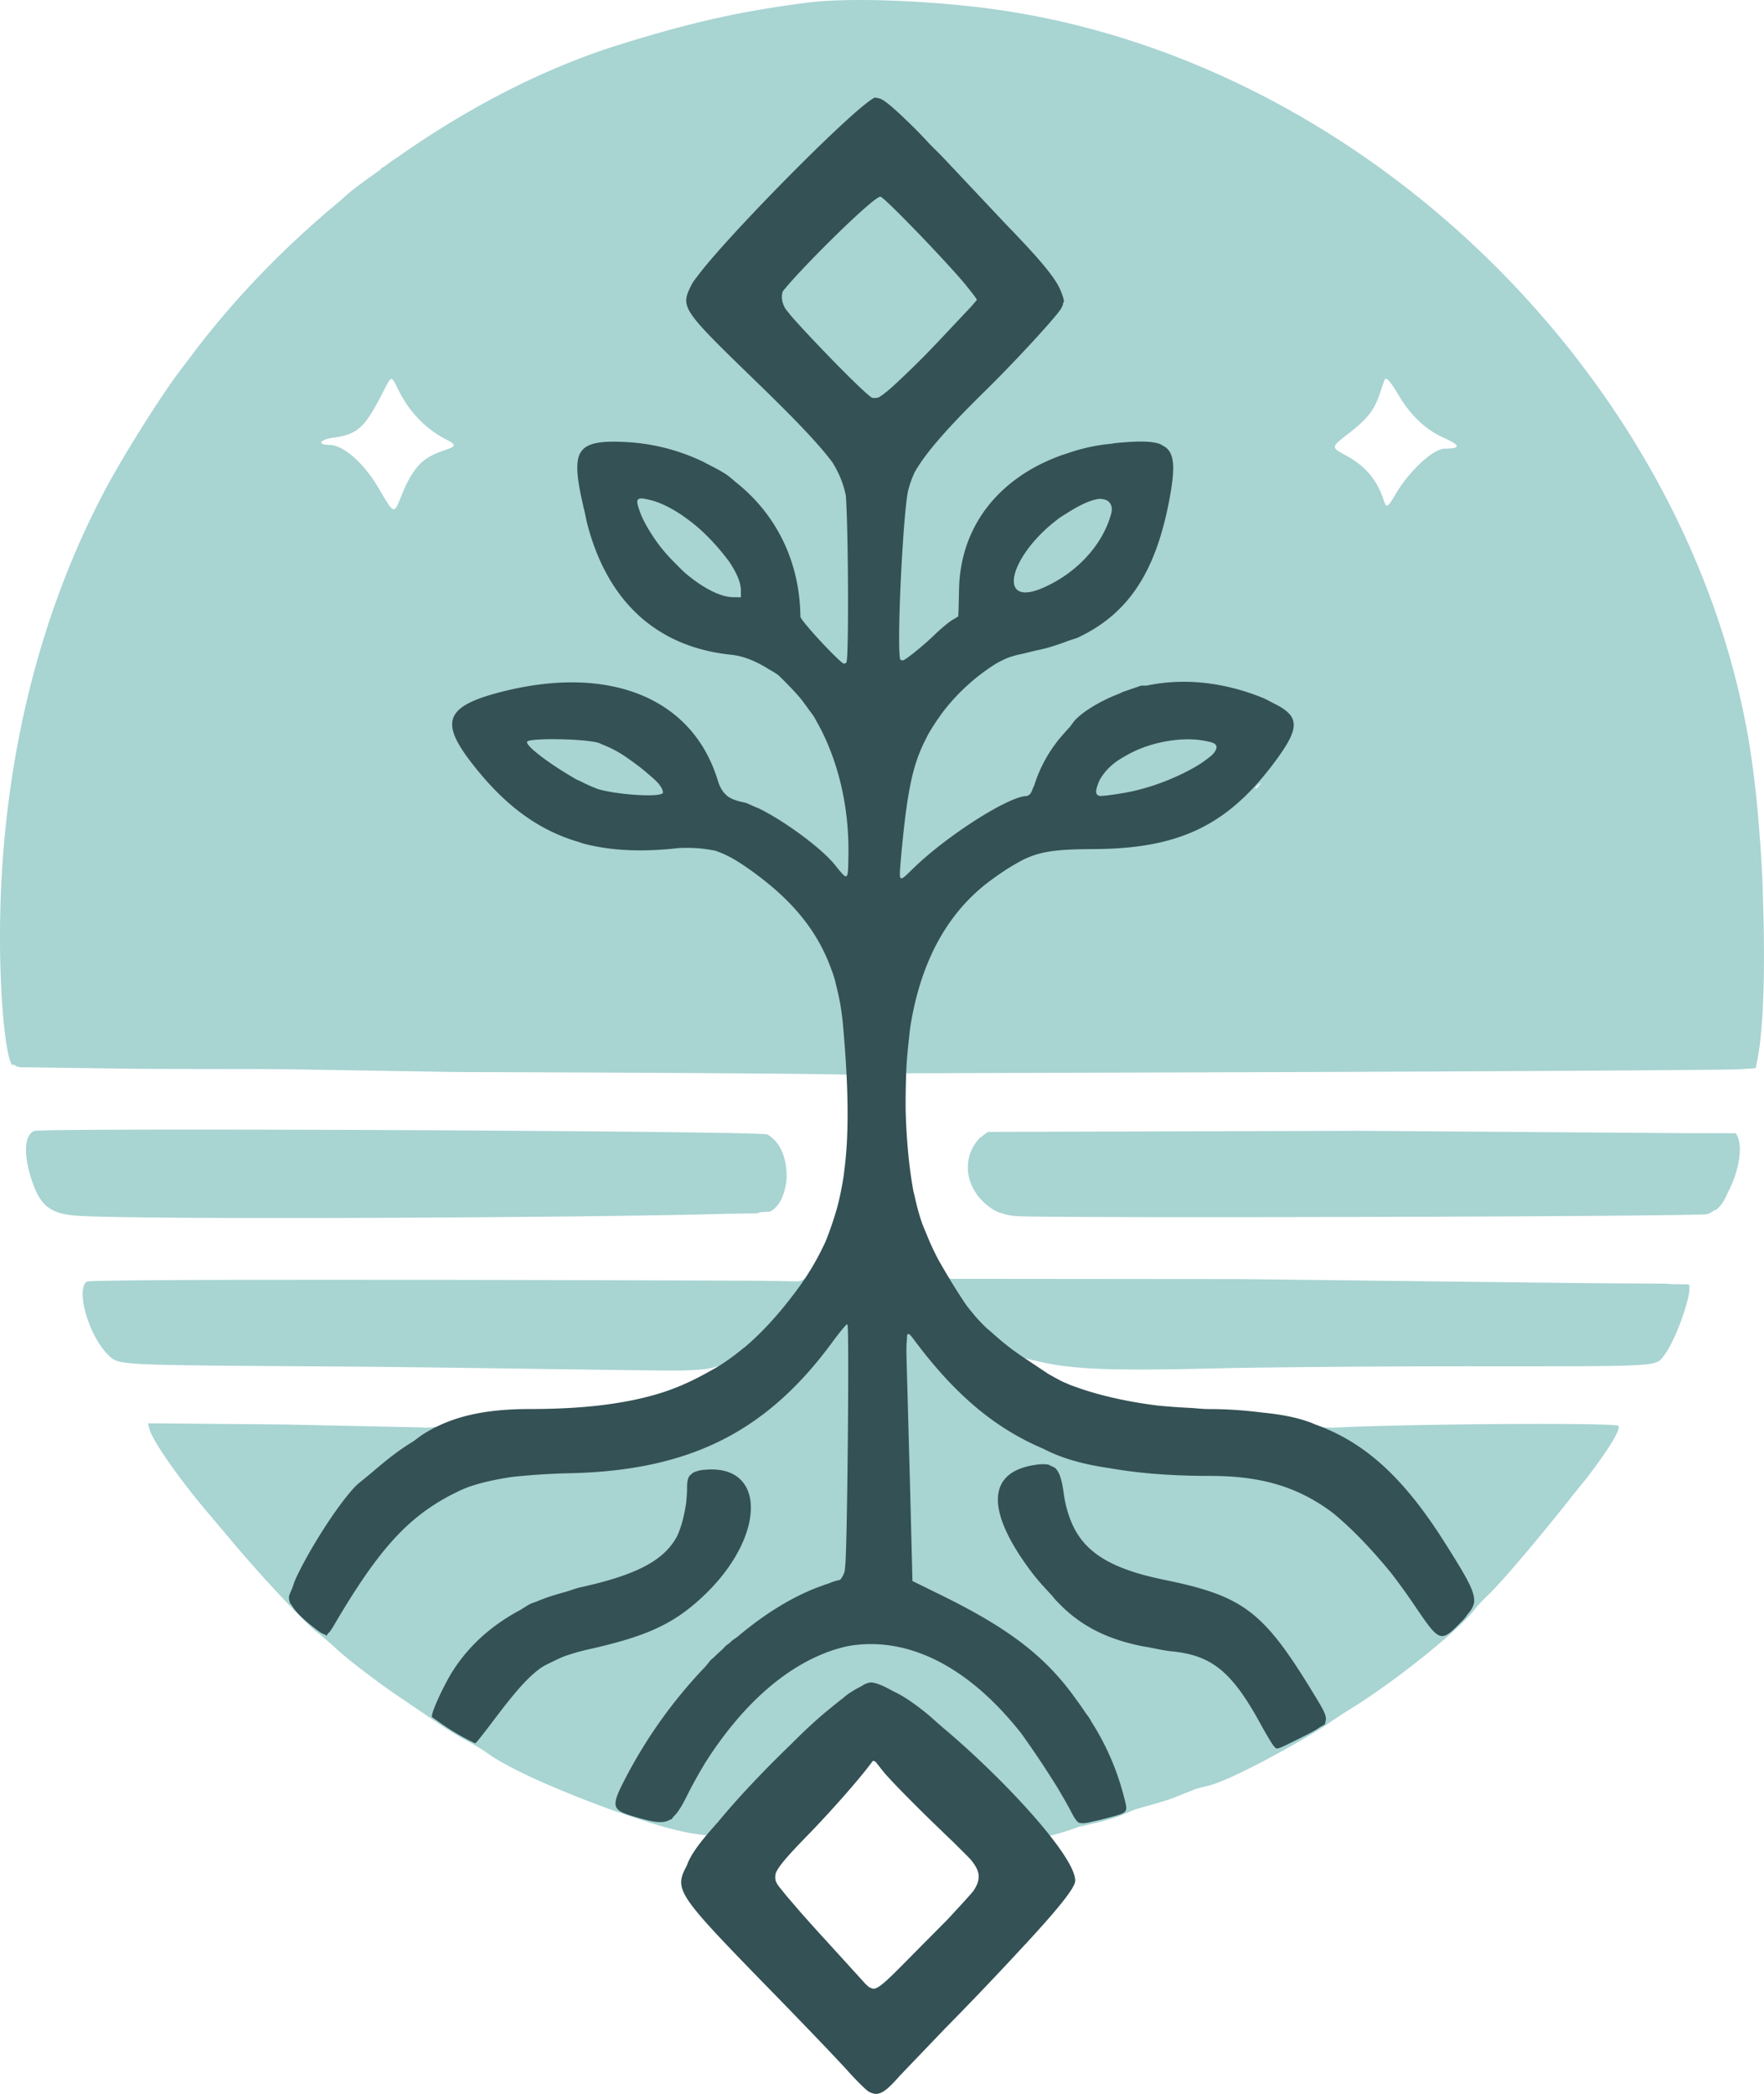
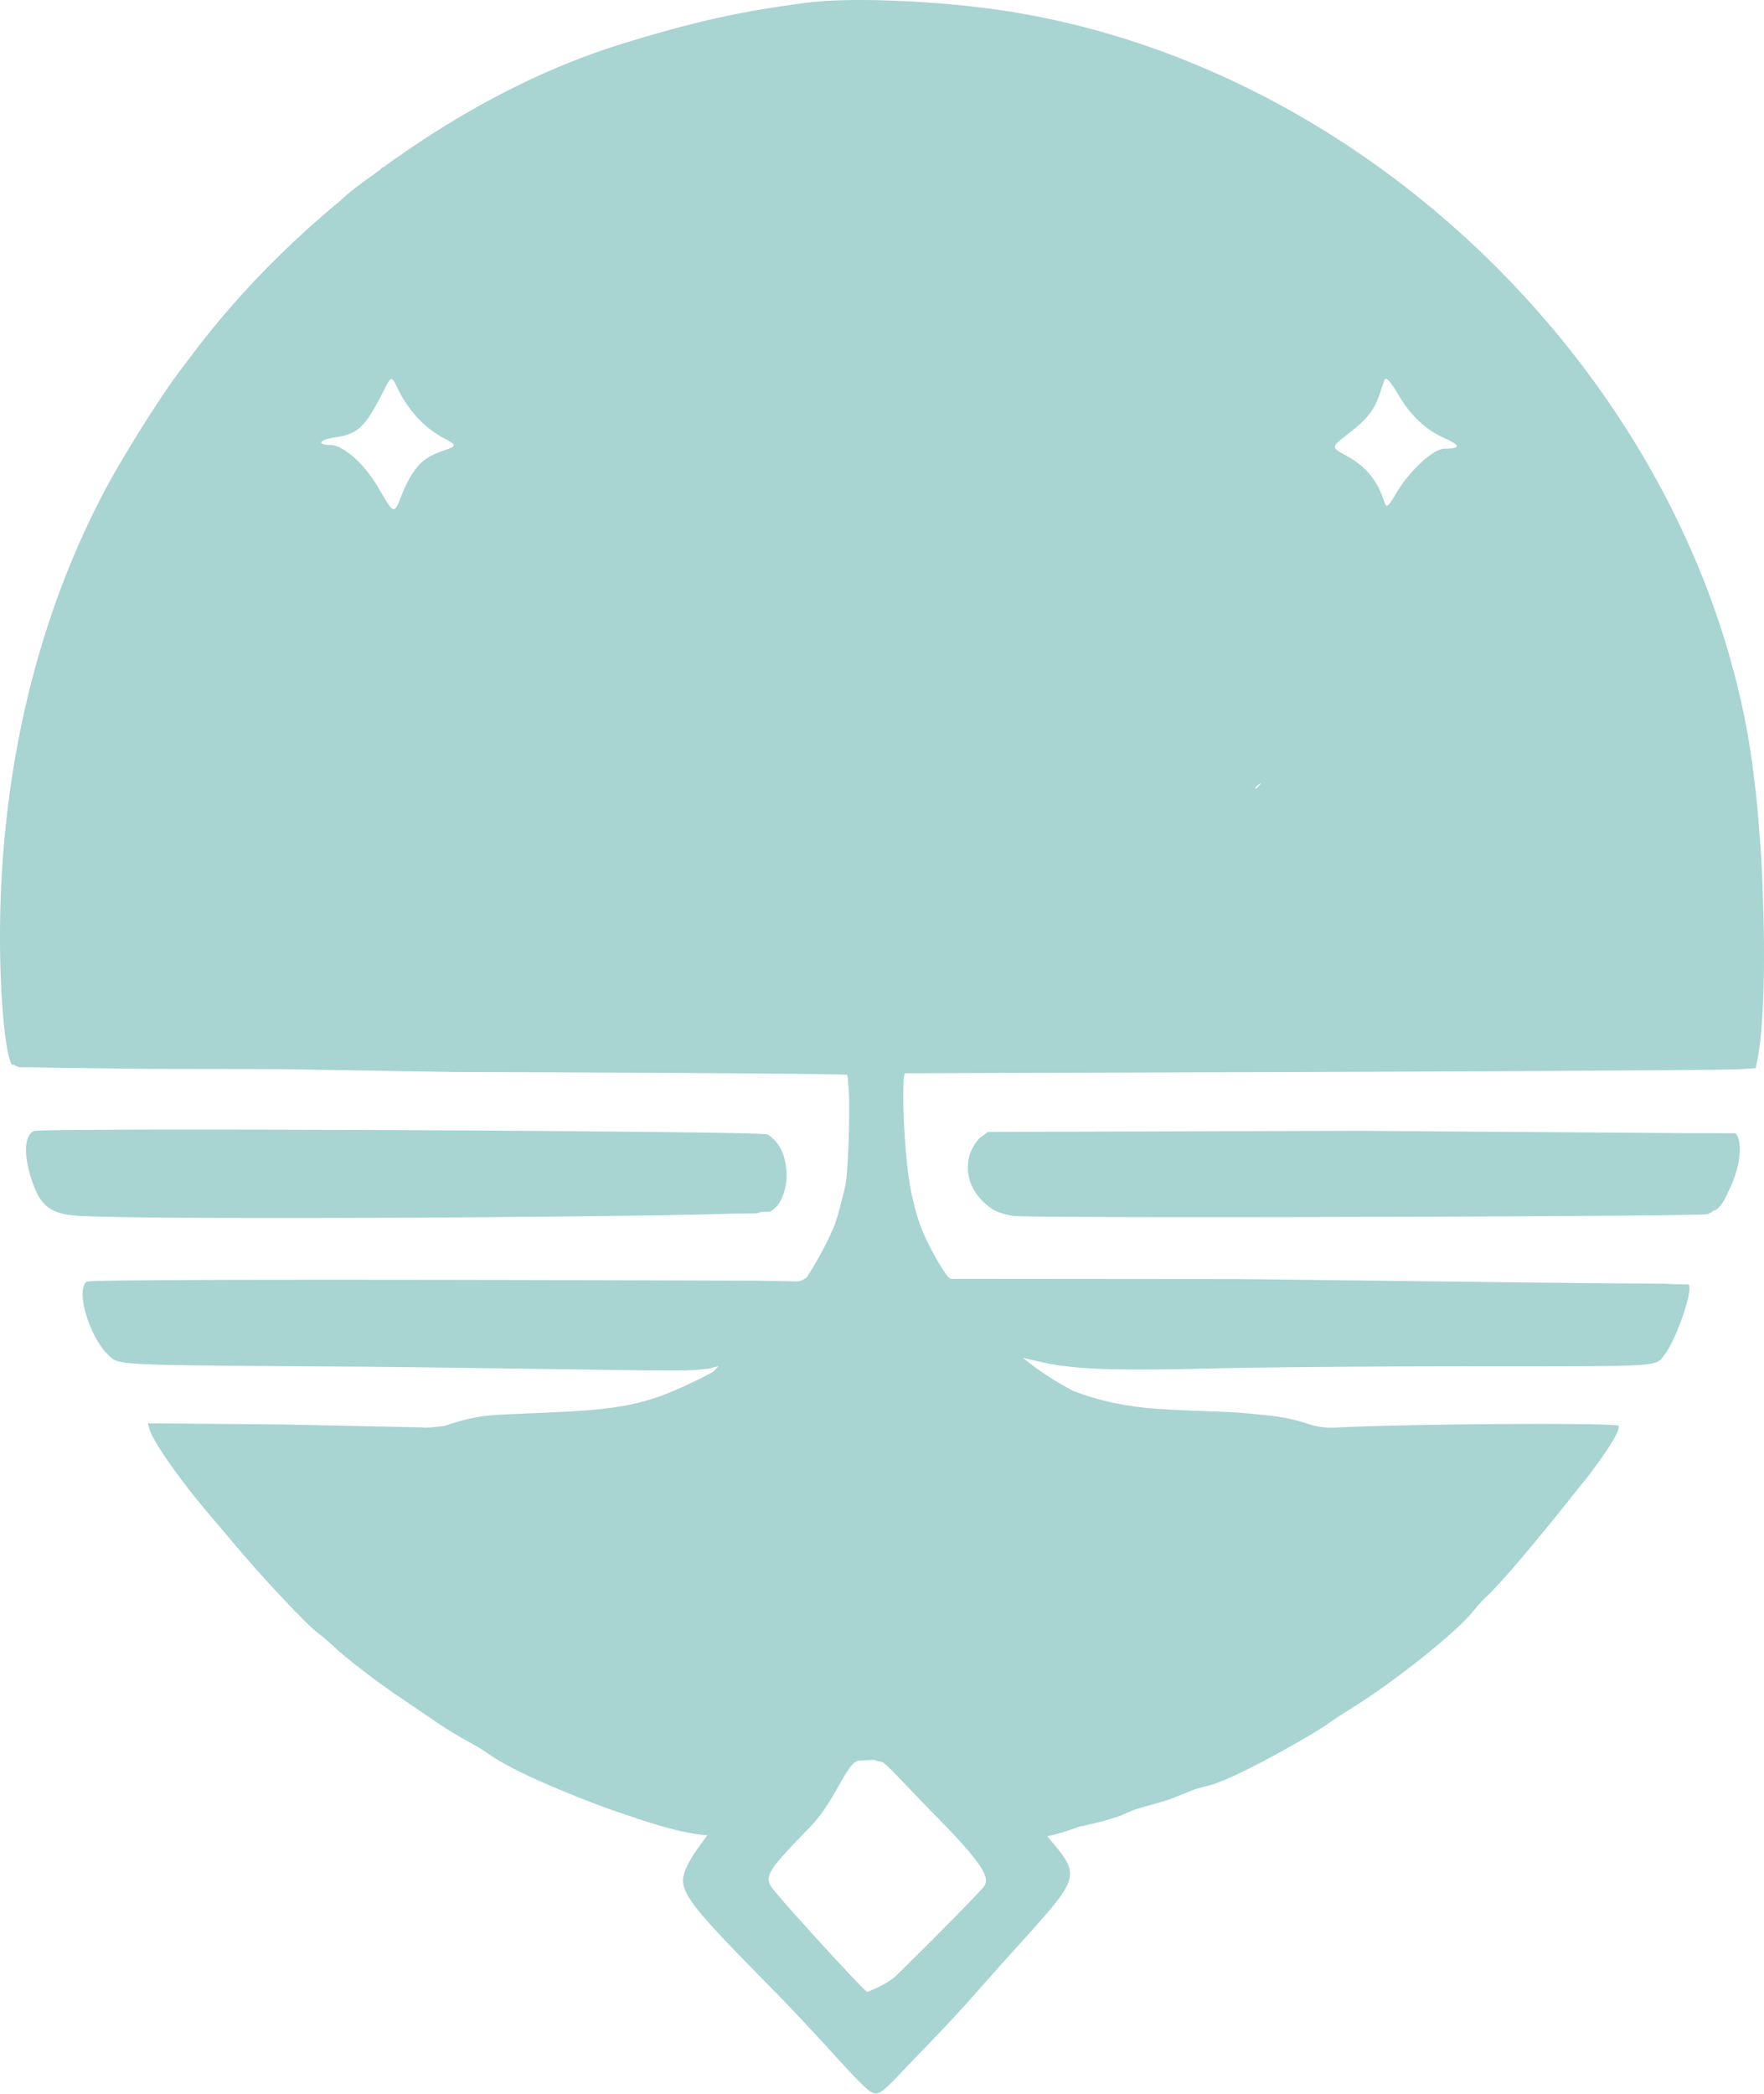
<svg xmlns="http://www.w3.org/2000/svg" width="61" height="72.39">
  <path d="M30.477.01c-1.015-.026-1.914 0-2.543.08-2.304.294-3.984.669-6.488 1.446-2.6.808-5.224 2.16-7.669 3.879-.059.04-.118.077-.176.117-.113.08-.225.163-.338.245a.162.162 0 0 0-.068.039c-.028.023-.034.036-.052.055l-.015.012c-.358.258-.732.52-1.024.759-.106.086-.257.226-.384.337-1.865 1.545-3.575 3.302-5.013 5.2l-.507.67c-.661.875-1.953 2.933-2.561 4.079C1.247 21.435-.007 26.785 0 32.457c.002 2.075.19 4.048.416 4.356l.087.002c.09.09.213.087.41.084l3.71.05c.578.01 3.423.008 5.035.014l6.106.099c7.529.023 13.495.066 13.529.098.022.02.032.216.044.375.008.107.016.214.022.321.026.98-.03 2.701-.137 3.177-.103.455-.22.897-.355 1.31a11.65 11.65 0 0 1-.967 1.813c-.127.104-.242.15-.34.144l-1.305-.022c-14.536-.052-23.106-.04-23.245.03-.088.044-.13.163-.145.311l-.001.003c-.01.09-.008.193.005.308l.001.017c.074.605.426 1.464.868 1.89.383.369.097.354 7.948.407 4.009.027 11.081.154 11.771.139a9.3 9.3 0 0 0 .97-.056c.149-.018.274-.06.416-.097-.052.061-.089.106-.169.188-.184.101-.367.203-.562.295-1.496.713-2.257.985-4.714 1.101-2.318.11-2.479.089-3.093.22-.324.069-.62.155-.922.263-.362.042-.706.079-.755.053l-4.812-.102-4.7-.041.046.182c.107.425 1.068 1.794 2.121 3.022l.678.802c.65.785 1.508 1.73 2.164 2.408l.062.073c.01.012.047.04.059.053.3.308.562.565.697.668.179.137.485.398.679.58.424.397 1.558 1.259 2.312 1.756l1.091.743c.3.21.777.506 1.06.657.283.151.6.339.706.416.342.252 1.31.882 4.307 1.988.182.067.313.103.482.163.072.028.144.051.231.078l.11.037c.082.024.136.053.22.074.932.307 1.706.505 2.325.543-.308.399-.547.745-.67.995-.428.867-.298 1.058 2.998 4.41 1.007 1.024 2.088 2.226 2.459 2.63.37.402.712.74.818.806.3.183.353.147 1.321-.877.401-.424 1.439-1.469 2.286-2.434 3.362-3.83 3.855-3.88 2.88-5.085-.118-.146-.225-.27-.34-.411.35-.068.753-.205 1.168-.353.012 0 .024.011.036.007.062-.018.243-.063.402-.099.355-.08.666-.174.904-.259.03-.01.055-.023.08-.034.094-.038.201-.087.242-.105.06-.021.118-.055.25-.097.183-.059 1.037-.28 1.318-.403l.674-.268c.024-.009.022-.011.045-.02.141-.036.268-.073.416-.108.983-.23 3.83-1.898 4.118-2.114.148-.111.558-.381.911-.6 1.488-.924 3.66-2.666 4.188-3.36a4.91 4.91 0 0 1 .46-.497c.494-.461 1.894-2.127 2.954-3.473.066-.084.131-.16.196-.245.107-.136.255-.308.349-.433.753-.998 1.116-1.602 1.038-1.727-.072-.117-7.276-.072-9.86.062a2.617 2.617 0 0 1-.867-.127c-.55-.188-1.04-.27-1.68-.324-.068-.008-.135-.017-.204-.023a19.484 19.484 0 0 0-1.22-.08c-1.26-.044-2.094-.077-2.808-.164-.087-.011-.163-.026-.247-.038a9.228 9.228 0 0 1-1.956-.51 9.856 9.856 0 0 1-1.749-1.147c.257.056.653.154.896.2 1.047.197 2.376.246 5.586.167 1.72-.043 5.822-.077 9.116-.076 6.583.001 6.268.02 6.583-.393.424-.557 1.008-2.266.834-2.44l-.535-.006-.262-.016-2.82-.02-11.917-.14-9.954-.009-.057-.015c-.04-.01-.168-.185-.329-.444-.201-.34-.388-.677-.543-1.025l-.008-.017a8.193 8.193 0 0 1-.185-.465 9.348 9.348 0 0 1-.318-1.288c-.181-1.122-.26-2.81-.215-3.608l.03-.244 14.132-.045c7.713-.028 14.31-.07 14.662-.091l.64-.04.049-.237c.231-1.119.283-3.288.204-5.568a38.2 38.2 0 0 0-.125-2.348 36.343 36.343 0 0 0-.352-3.085c-.88-5.25-3.311-10.158-6.734-14.258a22.228 22.228 0 0 0-.056-.066C48.654 5.358 41.454 1.115 33.713.236A37.846 37.846 0 0 0 30.477.01zM47.947 13.1c.08.036.22.226.426.576.397.676.936 1.184 1.54 1.453.603.27.616.379.044.382-.397.002-1.226.771-1.694 1.571-.193.33-.275.437-.333.39-.011-.017-.029-.054-.042-.075-.006-.015-.012-.02-.018-.04-.225-.731-.627-1.226-1.3-1.595-.559-.306-.56-.292.085-.791.63-.487.876-.805 1.06-1.366.08-.24.157-.46.173-.489.013-.022.033-.028.059-.016zm-34.417.004c.061-.008.117.107.228.338.373.77.936 1.367 1.636 1.733.41.214.404.249-.069.408-.471.16-.74.35-.949.63-.17.218-.32.491-.484.9-.276.69-.254.697-.81-.253-.496-.846-1.21-1.474-1.678-1.478-.464-.003-.356-.184.152-.255.824-.117 1.07-.349 1.714-1.622.133-.262.2-.393.26-.401zm11.404 12.854c.002-.003.005.007.007.007l-.01.014c.002-.003.001-.019.003-.021zm18.669 1.113c.003.004-.016.03-.056.08-.049.062-.1.113-.112.113-.053 0-.02-.053.088-.137.05-.04.077-.059.08-.056zM5.221 39.054c-2.37.004-3.973.019-4.044.048-.362.151-.37.93-.02 1.865.283.758.644 1.008 1.538 1.066 2.208.142 17.641.07 22.436-.069.228-.007 1.012-.01 1.053-.018.042-.008.076-.026.116-.038.08-.007.319-.014.333-.021.262-.14.423-.43.506-.766l.003-.012c.017-.075.035-.147.045-.226.013-.086.016-.174.014-.265 0-.051 0-.1-.004-.152a1.755 1.755 0 0 0-.01-.074c-.042-.41-.192-.79-.45-1.02l-.008-.006c-.062-.055-.124-.112-.198-.146-.2-.09-14.202-.178-21.31-.166zm41.796.041-12.856.038-.29.217c-.631.69-.474 1.638.144 2.208.034.035.071.066.108.097.033.026.062.054.097.078.116.085.241.158.382.201l.013.001c.158.057.329.094.511.108 1.114.082 23.645.018 23.922-.068a.754.754 0 0 0 .222-.132l.048-.003c.173-.109.32-.338.436-.622.366-.689.557-1.642.273-2.03h-.016v-.01l-1.735-.002zM30.202 60.842l.3.077c.143.037.956.95 1.846 1.851 1.762 1.783 1.862 2.168 1.685 2.438-.122.186-2.082 2.163-3.032 3.084-.335.326-.99.57-1.012.572-.085.005-3.052-3.242-3.315-3.63-.26-.38-.027-.667 1.315-2.044.937-.962 1.282-2.294 1.728-2.32z" fill="#a8d4d2" />
-   <path d="M30.345 3.39c-.037-.007-.085-.024-.111-.01-.758.397-5.046 4.748-6.07 6.11-.002 0-.005.004-.006.005l-.002.004c-.085.114-.191.247-.225.313-.416.824-.412.83 2.3 3.46 1.354 1.312 2.12 2.128 2.554 2.712.237.38.38.744.465 1.15.082 1.098.107 5.393.025 5.757-.03.047-.07.061-.12.044-.32-.24-1.475-1.49-1.477-1.62-.022-1.93-.855-3.543-2.207-4.623-.113-.09-.216-.192-.336-.274-.212-.144-.446-.26-.68-.38-.047-.023-.088-.052-.137-.073a7 7 0 0 0-2.71-.684c-.72-.035-1.175.01-1.426.232a.852.852 0 0 0-.106.134c-.192.305-.122.92.087 1.814.007.032.008.058.016.091.005.023.014.041.02.064.05.207.067.343.133.588.721 2.648 2.422 4.17 4.95 4.432.437.045.85.224 1.245.464.131.082.267.148.392.247.045.035.084.085.127.122.241.236.465.473.666.712.08.102.148.201.222.302.079.115.167.215.24.339.013.02.022.046.035.068.716 1.237 1.152 2.866 1.13 4.607-.013.992 0 .981-.466.406-.488-.604-1.772-1.53-2.604-1.94-.062-.03-.112-.047-.166-.07-.12-.051-.268-.13-.353-.147-.282-.055-.475-.125-.617-.24l-.03-.031c-.127-.116-.214-.271-.284-.499-.87-2.853-3.757-4.022-7.522-3.046-1.842.478-2.08 1-1.068 2.34 1.137 1.505 2.324 2.41 3.767 2.835.062.018.12.045.184.061.945.247 2.002.294 3.233.16.138-.016.248-.01.371-.014.304.004.542.027.757.064.074.017.15.02.224.044l.065.025c.405.147.825.407 1.402.842 1.101.83 1.848 1.708 2.319 2.741.045.102.09.204.13.31.066.166.13.333.18.507.025.083.042.174.064.26.103.404.18.826.222 1.284.153 1.691.2 3.035.134 4.184-.02.298-.044.591-.08.865-.01.072-.017.146-.027.217-.062.404-.14.788-.241 1.152-.059.198-.119.393-.186.585-.068.19-.133.38-.213.562l-.015.032a9.259 9.259 0 0 1-1.022 1.692c-.557.745-1.123 1.37-1.73 1.887-.024.02-.05.037-.075.056a8.212 8.212 0 0 1-.756.558c-.179.115-.371.215-.558.32-.53.29-1.088.537-1.71.715l-.052.015c-1.2.337-2.594.484-4.295.485-1.619.001-2.743.27-3.71.885-.08.052-.227.169-.328.239-.494.294-.943.66-1.41 1.058-.402.34-.494.39-.641.552-.628.691-1.52 2.108-1.966 3.048-.066.137-.11.255-.142.364-.04.107-.113.252-.128.328a.374.374 0 0 0 .034.216l-.006.021.05.048c.118.217.376.485.805.815.176.137.27.2.348.217l.066.047.043-.073c.06-.045.12-.13.219-.3 1.524-2.596 2.528-3.705 4.06-4.504.156-.075.306-.158.47-.22l.064-.027c.474-.173 1.006-.284 1.572-.369a24.57 24.57 0 0 1 2.089-.128c4.065-.113 6.696-1.437 8.958-4.51.257-.35.48-.62.523-.638.006.005.01.016.016.024.063.08-.005 7.554-.076 8.298l-.02.205a.754.754 0 0 1-.157.307l-.157.04c-.099.026-.201.075-.301.107-.065.02-.129.042-.204.072-.954.342-1.943.95-2.9 1.76-.058.04-.116.079-.167.118-.031.025-.068.065-.1.091-.035.027-.072.05-.106.077-.041.032-.106.114-.151.153-.093.086-.182.163-.28.262-.027.026-.07.056-.096.082-.061.061-.137.17-.2.239l-.072.077a16.678 16.678 0 0 0-2.62 3.646c-.594 1.127-.58 1.222.229 1.464.682.204 1.003.253 1.25.1.016-.008.032.004.047-.01.006-.003.022-.035.038-.062.148-.134.283-.332.462-.69.214-.43.437-.828.665-1.205 1.349-2.12 2.927-3.436 4.539-3.928.116-.03.232-.068.348-.09.06-.013.12-.022.18-.033 1.991-.286 4.043.738 5.86 3.043.457.638.897 1.303 1.268 1.902.152.264.306.517.452.801.087.17.146.265.208.33.053.082.201.082.377.05.034-.008.075-.016.117-.028.143-.032.222-.042.532-.126.774-.208.743-.166.58-.796a8.893 8.893 0 0 0-1.107-2.533c-.018-.03-.03-.06-.049-.091-.063-.104-.134-.183-.198-.282-.088-.126-.17-.254-.265-.376-1.039-1.475-2.288-2.455-4.68-3.63l-1-.491-.08-3.15-.117-4.289c-.017-.524-.014-.756.006-.908l.003-.136c.033-.117.1-.049.229.124 1.383 1.862 2.767 3.06 4.495 3.79l.056.03c.602.301 1.294.503 2.243.64 1.022.18 2.16.265 3.47.265 1.731 0 3.021.365 4.237 1.283.672.553 1.358 1.273 2.03 2.098.256.334.516.692.785 1.089.9 1.323.898 1.322 1.692.504.07-.073.1-.13.153-.194.017-.019.031-.04.046-.059a.83.83 0 0 0 .162-.291c.002-.012.008-.025.01-.037.052-.36-.23-.849-.996-2.061-1.395-2.21-2.725-3.48-4.511-4.116-.019-.007-.036-.017-.055-.024-.018-.007-.035-.017-.053-.024-.509-.191-1.025-.29-1.716-.359-.57-.072-1.17-.12-1.84-.12-.22 0-.453-.03-.68-.042-.41-.02-.761-.048-1.081-.078-1-.124-1.964-.337-2.721-.602l-.285-.102a5.822 5.822 0 0 1-.187-.079c-.136-.052-.305-.152-.464-.237-.054-.033-.12-.064-.166-.097l-.866-.577a8.66 8.66 0 0 1-.995-.779c-.095-.084-.198-.166-.285-.249a6.573 6.573 0 0 1-.257-.266c-.089-.093-.15-.175-.223-.262-.09-.11-.181-.222-.25-.33a23.925 23.925 0 0 1-.875-1.432l-.003-.004a8.742 8.742 0 0 1-.413-.884c-.06-.152-.13-.295-.182-.455a7.204 7.204 0 0 1-.23-.843c-.02-.084-.042-.164-.06-.25a15.82 15.82 0 0 1-.182-1.38 21.45 21.45 0 0 1-.079-1.37c-.004-.453.003-.928.024-1.435.015-.338.047-.649.08-.96.022-.187.037-.382.067-.562.01-.076.026-.146.038-.22.149-.808.371-1.542.671-2.196l.028-.063c.481-1.026 1.147-1.863 2.001-2.501.23-.172.4-.284.581-.406.189-.116.38-.231.588-.338.6-.29 1.17-.356 2.427-.361 2.925-.013 4.592-.803 6.206-2.943.929-1.233.949-1.635.032-2.088-.14-.069-.24-.135-.425-.21-1.401-.56-2.77-.668-3.986-.41h-.189l-.626.215c-.024.008-.047.024-.07.033-.026.01-.049.024-.073.034-.607.232-1.237.602-1.527.923-.05.055-.114.151-.17.224l-.018.02c-.059.06-.113.125-.17.189a4.816 4.816 0 0 0-1.04 1.804c-.016.048-.043.086-.06.135a.552.552 0 0 1-.073.153.165.165 0 0 1-.06.054c-.024.014-.045.034-.074.034-.608 0-2.744 1.36-3.903 2.485l-.242.236c-.045.039-.081.07-.113.092-.094.072-.127.025-.124-.143 0-.084.023-.335.038-.534l.023-.246c.19-2.002.373-2.955.813-3.814.035-.068.066-.139.104-.207.156-.274.335-.544.562-.844a7.017 7.017 0 0 1 1.808-1.618c.06-.032.12-.064.18-.092.124-.063.24-.114.338-.138.075-.026.15-.046.225-.065.174-.033.382-.087.589-.138.15-.032.299-.064.44-.103.045-.013.067-.023.11-.035.196-.058.388-.122.57-.195.116-.042.295-.091.37-.127 1.755-.833 2.705-2.294 3.17-4.876.17-.948.168-1.455-.155-1.7l-.185-.108c-.315-.113-.814-.105-1.563-.031-.04.004-.074.014-.112.019-.32.03-.636.08-.942.158-.256.059-.492.14-.729.221-.016.004-.032.007-.046.012-.014.004-.025.011-.039.016a6.418 6.418 0 0 0-.68.29c-.073.036-.146.072-.216.111-1.606.876-2.582 2.352-2.626 4.205l-.017.737c-.007.049-.004.201-.016.225l-.202.12c-.117.07-.386.293-.597.497-.407.392-.905.794-1.086.893-.041.003-.084.01-.11-.017-.138-.257.071-4.807.258-5.815.06-.24.138-.464.238-.672.36-.64 1.105-1.503 2.427-2.799.98-.96 2.373-2.465 2.616-2.828a.623.623 0 0 0 .093-.224c0-.002.003-.005.003-.005v-.005c.002-.012.022-.039.022-.049 0-.016-.013-.039-.016-.056 0-.052-.035-.123-.05-.182l-.033-.079c-.157-.437-.676-1.068-1.89-2.32l-1.966-2.087c-.345-.375-.479-.487-.742-.762a15.18 15.18 0 0 0-.637-.655c-.448-.437-.843-.795-1.027-.86-.037-.011-.04-.013-.088-.02zm.103 3.41c.167.042 2.51 2.488 3 3.117.155.195.329.408.329.451 0 .015-.129.154-.186.224l-.719.763c-.408.435-.676.715-.848.892a33.78 33.78 0 0 1-1.027.998c-.284.267-.492.426-.611.494a.477.477 0 0 1-.235.012c-.298-.194-1.773-1.694-2.652-2.668l-.012-.014c-.173-.191-.223-.267-.328-.396-.127-.223-.148-.415-.09-.601.672-.844 3.183-3.321 3.38-3.272zm-8.26 10.434c.068.002.162.02.284.05.334.077.704.26 1.071.501.212.148.425.301.63.484l.017.015c.406.363.75.762 1.03 1.14.241.36.4.707.4.985l.002.239-.004.002-.27-.004c-.47-.007-1.09-.352-1.668-.847a6.45 6.45 0 0 1-.288-.284 6.236 6.236 0 0 1-.537-.59 6.119 6.119 0 0 1-.543-.827c-.054-.109-.114-.218-.154-.326-.103-.276-.147-.426-.104-.494l.003-.001c.022-.033.064-.046.13-.043zm15.849.012c.036-.002.062.007.094.01.181.025.291.129.315.31.001.055 0 .112-.018.181-.288 1.09-1.202 2.08-2.388 2.587-1.6.682-1.128-1.146.58-2.415.108-.078.21-.135.317-.204.435-.275.83-.452 1.1-.469zm-18.689 8.312c.53.01 1.087.052 1.33.118.054.017.117.05.175.074.16.062.332.14.521.25l.095.055c.176.11.349.236.52.362.132.097.253.192.367.291.157.134.32.272.417.383l.038.053c.025.032.044.061.06.09.026.04.03.067.044.1.008.035.019.071 0 .09-.15.149-1.593.05-2.243-.145-.17-.065-.35-.14-.565-.251-.075-.04-.13-.055-.21-.1-.024-.013-.046-.03-.07-.043-.797-.457-1.71-1.133-1.592-1.25.064-.063.568-.087 1.113-.077zm21.988.012c.191.014.376.045.549.093.254.07.223.236.032.436a3.946 3.946 0 0 1-.636.444 7.952 7.952 0 0 1-2.117.813c-.107.024-.162.032-.253.05-.341.057-.67.109-.877.113-.173-.038-.155-.182-.045-.467.042-.11.114-.216.193-.319.027-.031.05-.064.079-.094a2.163 2.163 0 0 1 .574-.455c.21-.127.44-.244.691-.336l.05-.02c.562-.199 1.19-.3 1.76-.258zM36.25 50.634a1.438 1.438 0 0 0-.437.009c-1.684.237-1.74 1.578-.156 3.689.242.322.474.563.707.817l.023.026.12.145c.011.013.027.025.039.038.11.113.225.232.338.33l.03.027c.716.623 1.517.975 2.53 1.187.07.015.146.026.218.038.288.053.55.12.882.153 1.363.14 2.058.708 3.027 2.474.204.371.414.725.468.787.126.145.053.165.873-.238.087-.043.124-.065.198-.101.066-.031.123-.063.189-.097a3 3 0 0 0 .338-.2c.053-.035.117-.063.166-.099.021-.016.029-.047.027-.087.08-.186-.068-.422-.383-.941-1.752-2.886-2.433-3.408-5.183-3.972-1.67-.342-2.598-.84-3.084-1.722a3.01 3.01 0 0 1-.138-.289 3.953 3.953 0 0 1-.257-.972c-.067-.492-.152-.76-.312-.896zm-11.868.179a1.074 1.074 0 0 0-.413.101l-.124.107c-.058.09-.086.208-.086.398 0 .192-.015.362-.03.533-.07.466-.172.85-.318 1.165-.464.86-1.451 1.342-3.334 1.76-.188.042-.347.11-.526.16-.244.066-.518.151-.673.206-.103.039-.207.077-.306.119-.072.032-.162.055-.24.093-.116.057-.221.136-.334.202-.94.502-1.717 1.166-2.297 2.045-.355.538-.84 1.608-.757 1.666l.374.262c.175.123.49.318.703.432.212.115.4.209.417.209.018 0 .307-.364.642-.81.675-.893 1.114-1.416 1.568-1.758l.022-.016c.141-.104.298-.17.45-.246.139-.068.28-.137.443-.196.23-.078.467-.15.77-.218 2.033-.456 2.947-.876 3.956-1.816 2.192-2.045 2.246-4.593.093-4.398zm5.7 7.355s-.084.015-.161.052c-.036.01-.11.066-.16.091-.094.049-.184.093-.303.173-.12.067-.21.14-.306.226-.148.111-.298.232-.467.372-.377.302-.82.707-1.34 1.23-.898.866-1.8 1.81-2.52 2.685-.542.6-.924 1.074-1.07 1.49-.453.862-.388.957 2.961 4.392 1.12 1.148 2.29 2.37 2.6 2.717.31.346.64.67.73.72.318.172.53.064 1.059-.541l1.573-1.643a117.252 117.252 0 0 0 2.764-2.9c.001 0 .004.004.004.002 0-.006.044-.049.056-.065 1.065-1.156 1.679-1.9 1.679-2.149 0-.858-2.507-3.56-4.591-5.305l-.101-.09c-.139-.116-.29-.263-.422-.366-.017-.014-.039-.035-.056-.048-.434-.346-.786-.587-1.123-.739-.337-.192-.627-.318-.806-.304zm.103 2.71c.03 0 .061.008.105.045l.252.32c.178.227.95 1.018 1.715 1.76.327.316.505.49.735.707.171.175.441.434.561.566l.004.004c.334.393.388.677.098 1.102-.164.196-.49.55-.88.97-.33.335-.638.643-1.15 1.161-.876.887-1.198 1.219-1.407 1.244a.485.485 0 0 1-.168-.06 1.286 1.286 0 0 1-.19-.184l-.043-.047-1.21-1.33a70.144 70.144 0 0 1-.937-1.04c-.215-.254-.485-.558-.599-.708-.056-.07-.143-.173-.177-.223-.029-.054-.063-.111-.075-.159a.568.568 0 0 1 .007-.245c.093-.23.383-.571 1.07-1.277.763-.78 1.723-1.864 2.16-2.437z" fill="#345155" />
</svg>